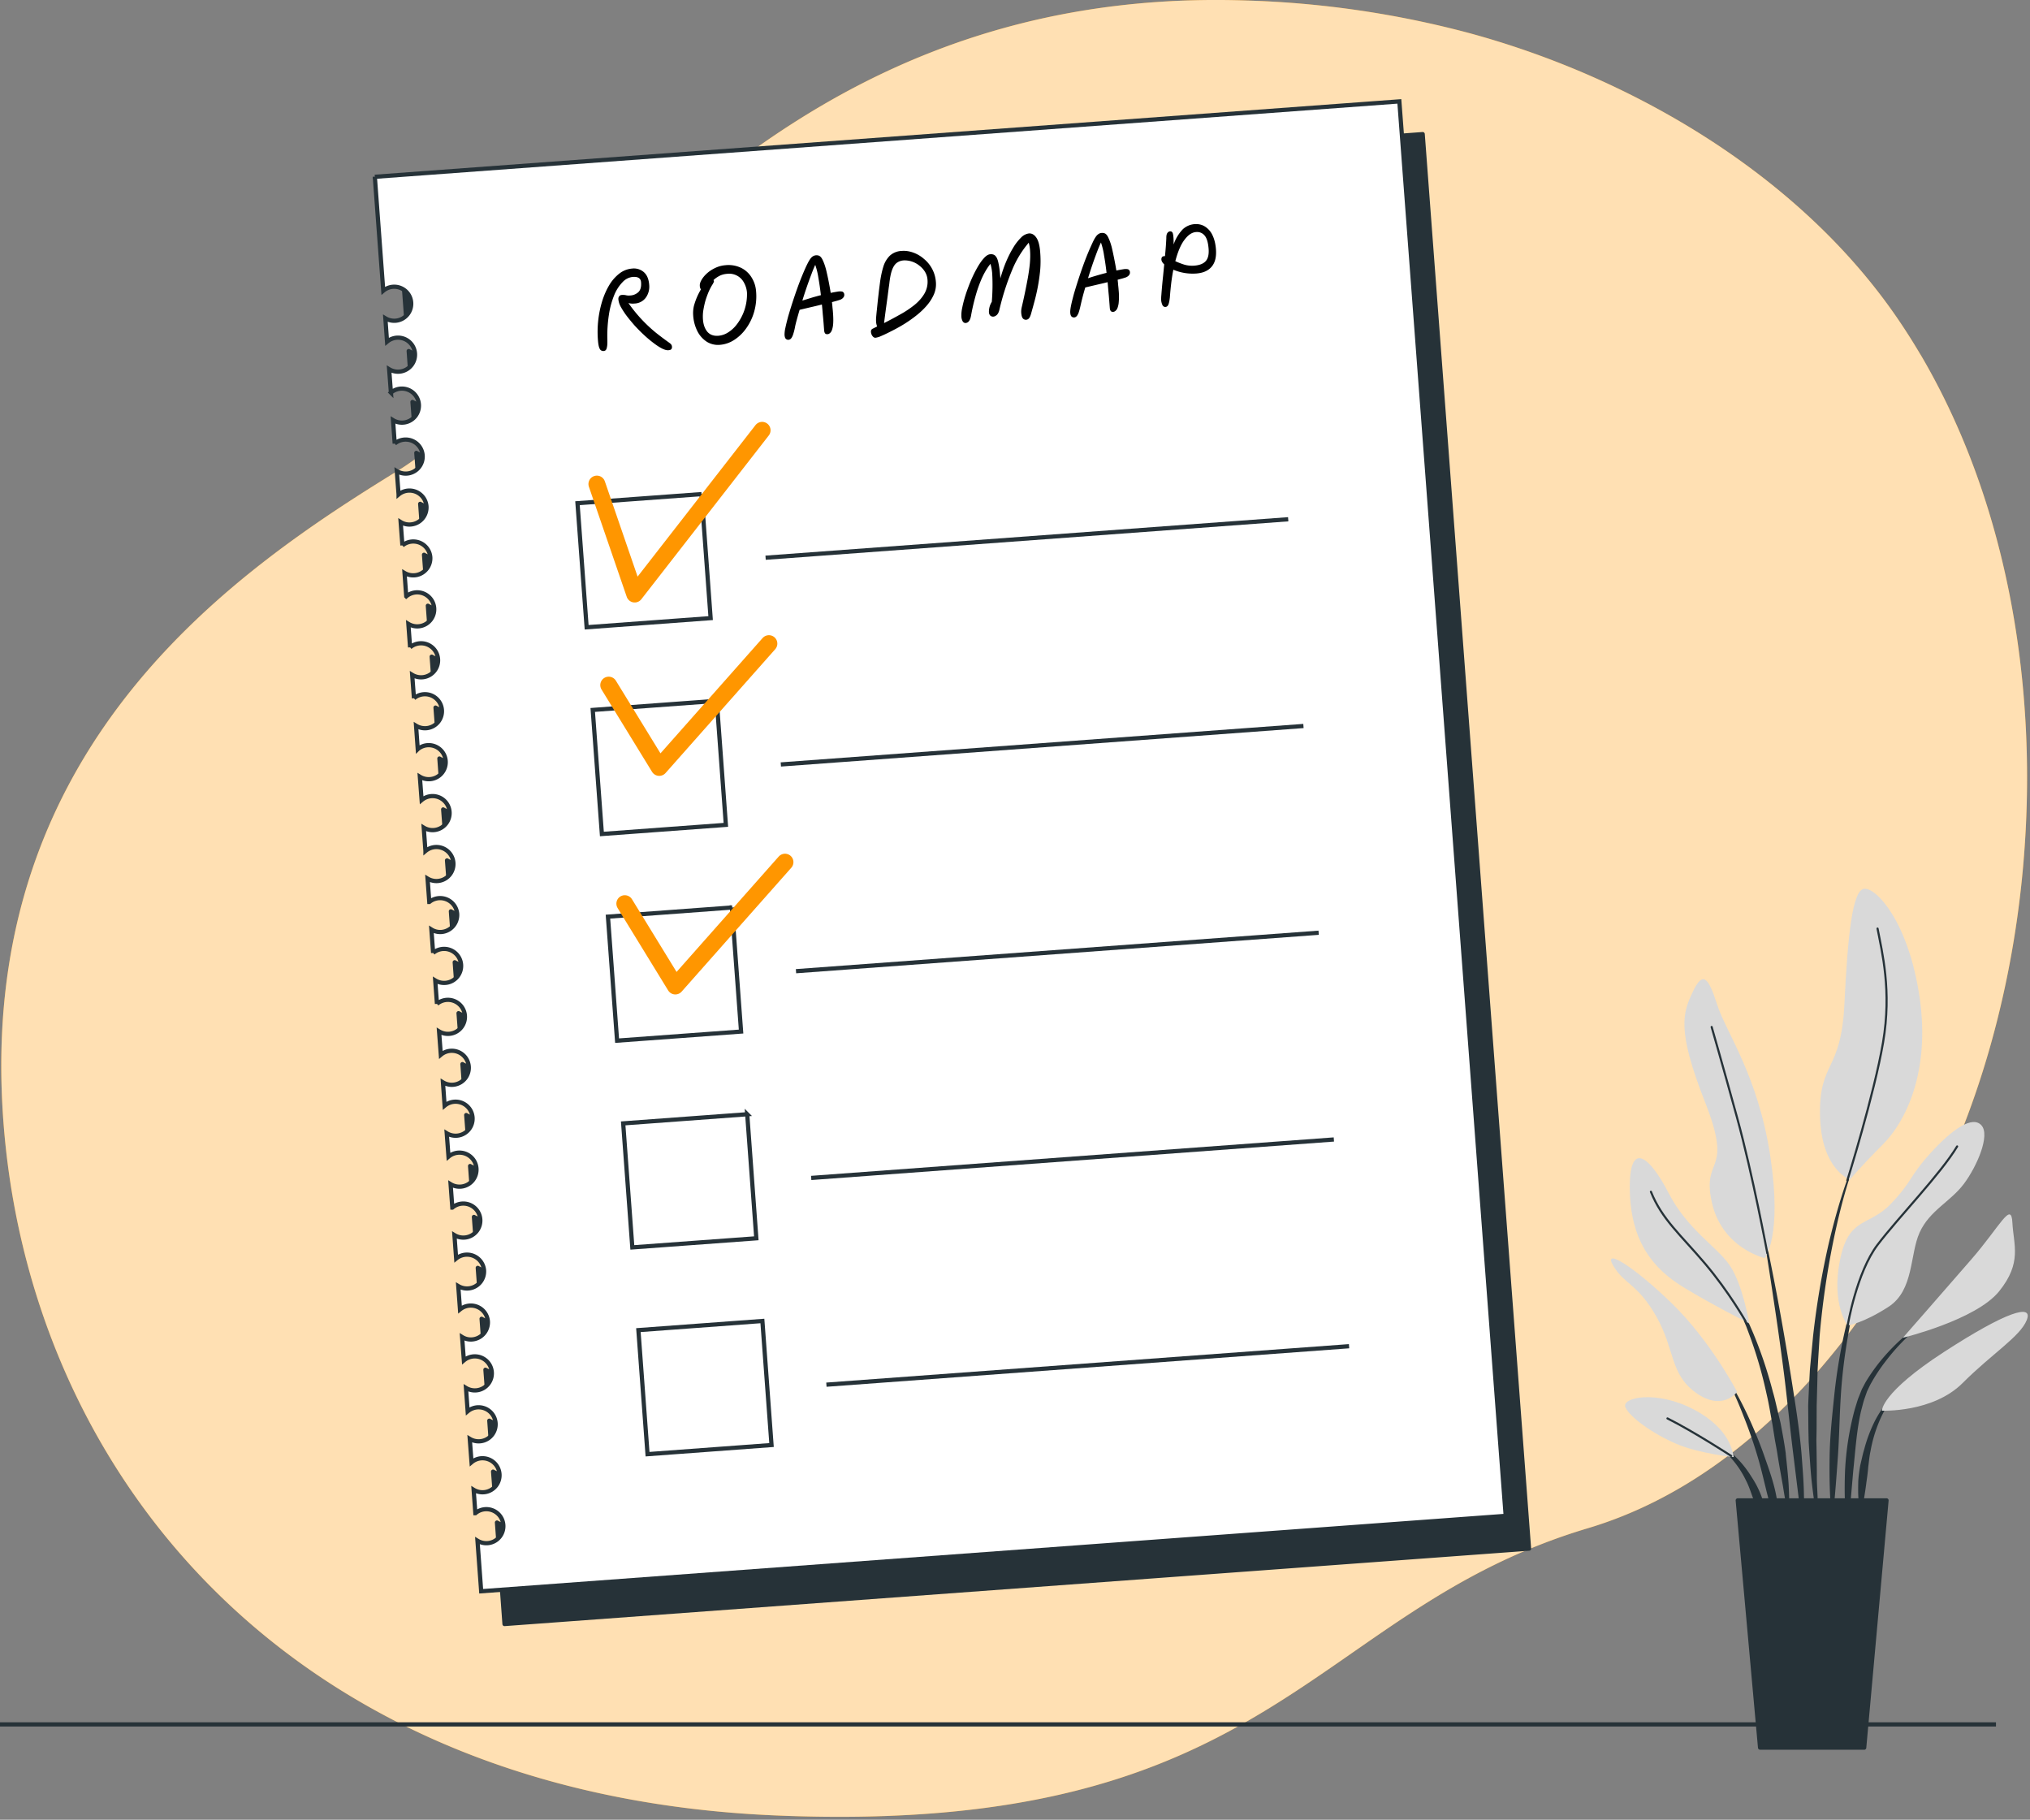
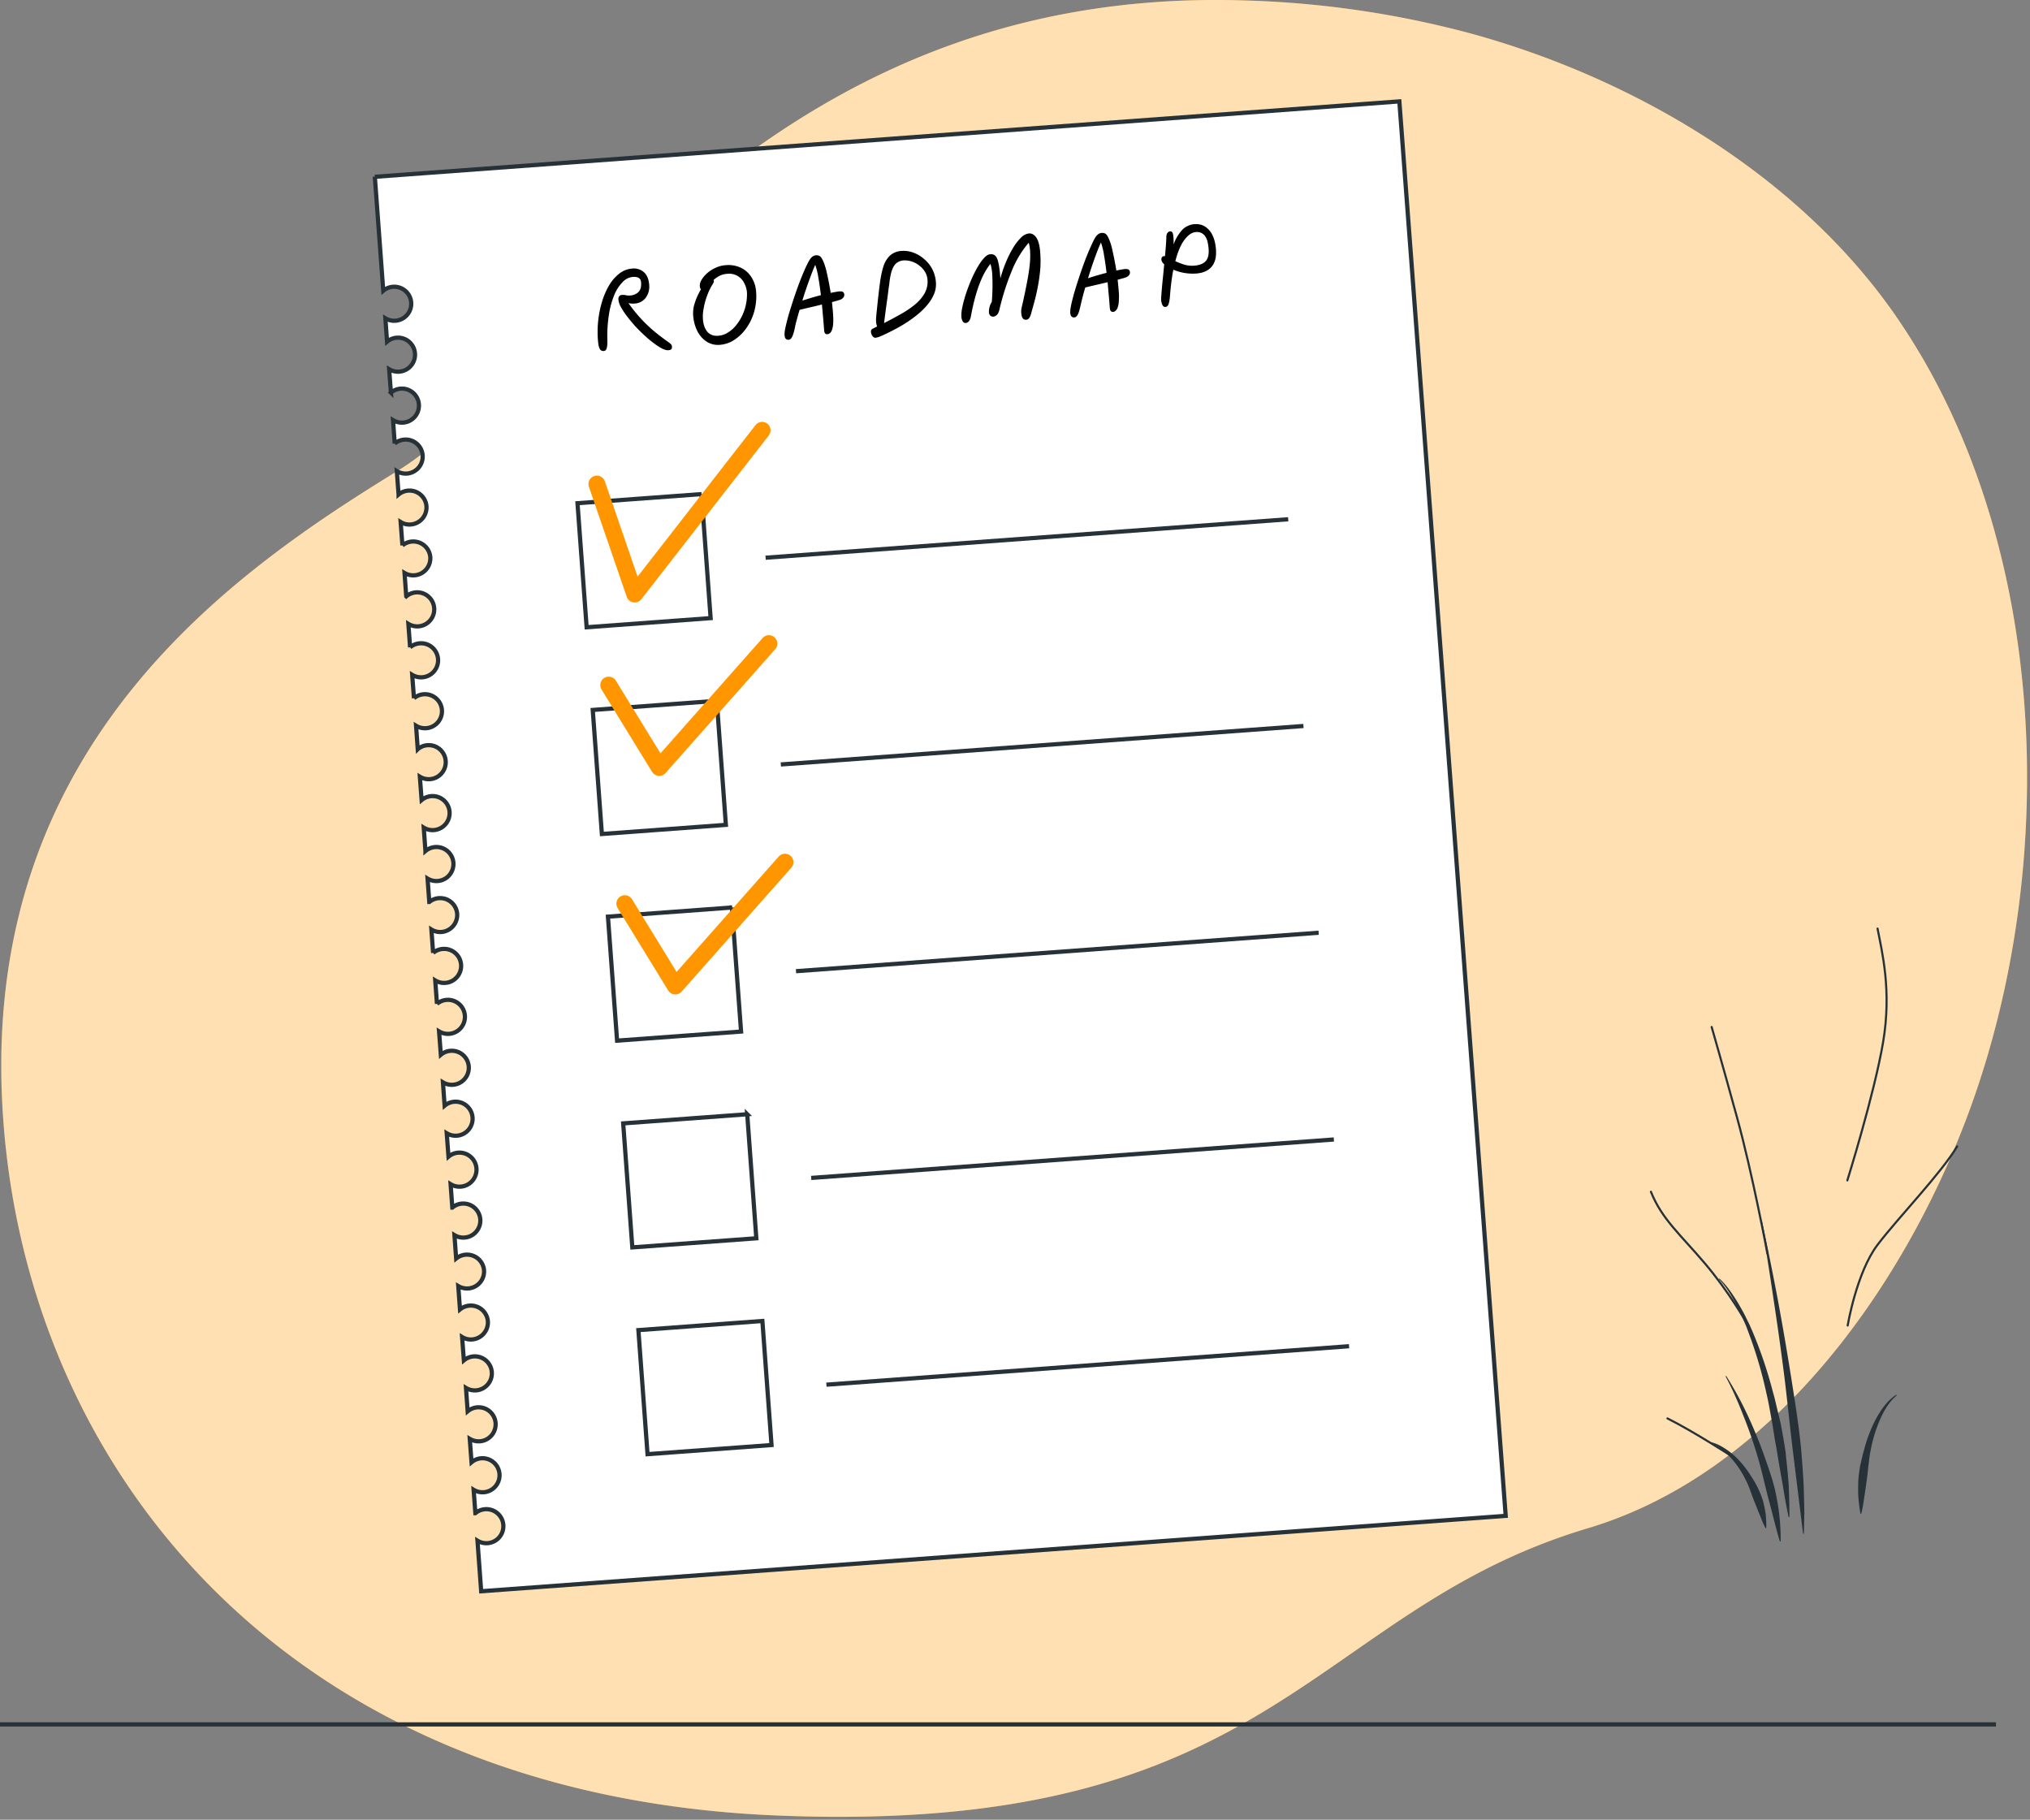
<svg xmlns="http://www.w3.org/2000/svg" fill="none" viewBox="0 0 482 432">
  <rect x="0" y="0" width="482" height="432" fill="#808080" stroke="none" />
  <path fill="#FF9600" d="M455.99 84.17a150.04 150.04 0 0 0-4.99-7.9c-23.18-34.35-63.07-57.84-102.31-68.46A231.78 231.78 0 0 0 295.98.12C179.37-3.83 132.92 88.07 94.38 111.8 55.83 135.5-3.46 176.02.49 261.01c3.95 85 65.22 165.04 183.82 169.98 118.59 4.94 126.5-48.42 192.71-68.19 43.82-13.08 74.95-57.26 90.2-98.09C488 209.07 487.02 136.8 456 84.16l-.01.01Z" />
  <path fill="#fff" d="M455.99 84.17a150.04 150.04 0 0 0-4.99-7.9c-23.18-34.35-63.07-57.84-102.31-68.46A231.78 231.78 0 0 0 295.98.12C179.37-3.83 132.92 88.07 94.38 111.8 55.83 135.5-3.46 176.02.49 261.01c3.95 85 65.22 165.04 183.82 169.98 118.59 4.94 126.5-48.42 192.71-68.19 43.82-13.08 74.95-57.26 90.2-98.09C488 209.07 487.02 136.8 456 84.16l-.01.01Z" opacity=".7" />
  <path stroke="#263238" stroke-miterlimit="10" d="M0 409.37h473.92" />
-   <path fill="#263238" d="M441.16 274.03c.02-.05 0-.1-.05-.13-.05-.02-.11 0-.13.05-2.95 6.81-5.02 13.95-6.75 21.16a196.09 196.09 0 0 0-3.72 21.93l-.53 5.54c-.08.92-.18 1.85-.25 2.77l-.15 2.78c-.08 1.85-.19 3.71-.25 5.57l.05 5.57.06 2.78c.04.93.11 1.85.17 2.78.14 1.85.25 3.7.42 5.55.36 3.7.91 7.37 1.48 11.02 0 .05.05.08.1.08a.1.1 0 0 0 .1-.1c0-1.86-.09-3.7-.13-5.56-.05-1.85-.21-3.68-.19-5.53 0-1.85-.04-3.69-.06-5.53l-.05-2.76.05-2.76.02-5.52.15-5.52.06-2.76.15-2.76.34-5.5a196.8 196.8 0 0 1 3.12-21.89c1.47-7.22 3.28-14.4 5.97-21.28l.02.02Zm.79 28.87s-.01-.1-.06-.12c-.05-.02-.11 0-.12.06a130.68 130.68 0 0 0-3.93 14.02 131.8 131.8 0 0 0-2.32 14.41c-.49 4.83-1.03 9.67-1.1 14.52-.07 4.85 0 9.72.52 14.57 0 .04.04.08.09.1.05 0 .1-.04.11-.1.56-4.84.9-9.66 1.24-14.48.34-4.82.39-9.65.7-14.48.29-4.8.89-9.6 1.72-14.35.81-4.76 1.82-9.5 3.16-14.15h-.01Zm16 10.15s-.09-.06-.13-.03a48.8 48.8 0 0 0-10.7 9.33 43.12 43.12 0 0 0-4.18 5.82l-.86 1.62-.67 1.7c-.24.55-.41 1.12-.59 1.7-.17.58-.37 1.15-.52 1.73a68.5 68.5 0 0 0-2.21 14.12c-.19 4.75-.1 9.5.53 14.22 0 .04.04.08.09.08.05 0 .1-.04.1-.09l1.22-14.07c.49-4.65.78-9.33 1.78-13.88.13-.57.29-1.12.43-1.68.15-.56.29-1.12.49-1.66l.57-1.63.74-1.54a41.72 41.72 0 0 1 3.83-5.82 48.3 48.3 0 0 1 10.05-9.78s.05-.09.03-.14Z" />
  <path fill="#263238" d="M450.21 331.14c-2.18 1.41-3.64 3.62-4.87 5.85a34.74 34.74 0 0 0-2.73 7.17c-.19.61-.34 1.23-.48 1.86l-.44 1.87c-.22 1.26-.4 2.53-.47 3.8-.02 1.28-.05 2.55.03 3.82.11 1.27.25 2.54.5 3.8 0 .04.04.07.08.08.05.01.11-.02.12-.08.31-1.26.51-2.5.67-3.74.2-1.24.39-2.47.54-3.7.18-1.23.34-2.45.44-3.69.17-1.22.26-2.47.53-3.67a33.09 33.09 0 0 1 2.09-7.1c.95-2.26 2.19-4.5 4.09-6.1h.01s.05-.1.02-.14c-.03-.04-.09-.06-.13-.03Zm-22.45 14.09c-.53-6.25-1.56-12.43-2.53-18.62a721.75 721.75 0 0 0-3.19-18.5 757.31 757.31 0 0 0-3.72-18.39c-.01-.05-.06-.08-.11-.08s-.09.06-.08.11a727.48 727.48 0 0 1 2.95 18.52 726.2 726.2 0 0 1 2.6 18.56c.76 6.2 1.36 12.41 2.14 18.6l2.29 18.6s.04.08.09.1a.1.1 0 0 0 .1-.1c.07-1.57.07-3.13.11-4.7.01-1.58-.06-3.14-.09-4.7-.06-3.15-.33-6.27-.56-9.4Zm-3.74-.09c-.33-2.47-.79-4.93-1.26-7.39l-.88-3.65c-.29-1.22-.56-2.44-.92-3.64-1.25-4.84-2.84-9.6-4.78-14.2l-.75-1.73-.83-1.68c-.53-1.13-1.17-2.2-1.78-3.3-1.31-2.13-2.66-4.25-4.51-5.98-.04-.03-.1-.03-.13 0a.1.1 0 0 0 0 .14c1.71 1.78 2.95 3.97 4.13 6.12.54 1.11 1.12 2.2 1.58 3.35l.73 1.7.65 1.74c1.73 4.63 3.12 9.38 4.16 14.21.57 2.4.95 4.85 1.41 7.28l.58 3.66c.21 1.22.47 2.43.64 3.65.39 2.44.84 4.88 1.27 7.32.38 2.45.83 4.9 1.34 7.35 0 .04.05.08.1.08a.1.1 0 0 0 .1-.1c.01-2.5-.05-4.99-.17-7.49-.15-2.49-.44-4.97-.7-7.46l.02.02Zm-5.17.32c-1.16-3.28-2.5-6.49-3.96-9.63a84.69 84.69 0 0 0-4.98-9.12c-.03-.04-.09-.06-.13-.03-.05.03-.06.1-.03.13 1.63 3.04 3 6.2 4.25 9.41a109.7 109.7 0 0 1 3.37 9.73c.98 3.3 1.68 6.64 2.55 9.95.92 3.3 1.66 6.64 2.68 10a.1.1 0 0 0 .09.06.1.1 0 0 0 .1-.1c.05-3.49-.29-6.98-.97-10.39-.61-3.44-1.82-6.73-2.97-10Zm-.22 10.92a22.33 22.33 0 0 0-2.75-5.77 24.3 24.3 0 0 0-4-4.97 18.3 18.3 0 0 0-2.55-1.92c-.9-.56-1.85-1.04-2.89-1.3-.05-.02-.09 0-.11.04-.02.05 0 .11.05.13h.01c1.87.84 3.45 2.22 4.79 3.73a22.58 22.58 0 0 1 3.34 5.05c.95 1.8 1.44 3.78 2.26 5.63.36.95.73 1.9 1.15 2.85.36.97.75 1.93 1.26 2.9 0 0 .05.05.08.05.06 0 .1-.04.1-.1.04-1.07-.02-2.13-.12-3.19a30.96 30.96 0 0 0-.63-3.13h.01Z" />
-   <path fill="#D9D9D9" d="M419.02 298.67s-10.24-2.36-12.6-13.39c-2.36-11.03 5.25-6.3-1.57-23.63-6.83-17.33-5.25-21.26-2.89-26.25 2.36-4.99 3.68-3.4 5.78 3.15 2.1 6.56 9.71 16.8 12.6 35.96 2.89 19.16-1.31 24.15-1.31 24.15l-.01.01Zm20.21-18.64s-6.83-2.36-7.09-15.23c-.26-12.86 4.99-10.24 5.78-26.25.79-16 1.84-27.3 4.73-27.56 2.89-.26 10.5 7.88 13.13 25.73 2.62 17.85-3.41 29.66-8.66 34.91-5.25 5.25-7.88 8.4-7.88 8.4h-.01Zm-23.89 34.13s-1.58-9.45-4.73-13.9c-3.15-4.47-9.98-8.4-14.44-17.07-4.46-8.66-9.45-12.86-9.19-.53.26 12.34 5.78 18.64 12.6 22.84 6.83 4.2 15.75 8.66 15.75 8.66h.01Zm-2.88 16.27s-6.3-12.08-15.49-21c-9.19-8.93-16.54-13.39-13.91-8.93 2.63 4.46 5.78 4.2 10.24 12.08s3.15 13.65 9.45 18.11c6.3 4.46 9.71-.26 9.71-.26Zm-.79 15.49c-.26-.79-.53-6.56-9.45-11.29-8.93-4.72-17.33-2.89-16.28-.53 1.05 2.36 6.56 6.3 12.08 8.66 5.51 2.36 13.65 3.15 13.65 3.15v.01Zm27.04-31.24s-3.94-4.99-1.84-15.49c2.1-10.5 6.83-7.88 12.08-13.39 5.25-5.5 4.2-6.3 9.45-12.08 5.25-5.78 9.98-8.93 12.08-6.56 2.1 2.36-1.05 9.71-4.2 13.91-3.15 4.2-8.14 6.3-10.5 11.55-2.36 5.25-1.31 13.65-7.35 17.6-6.04 3.93-9.71 4.45-9.71 4.45l-.01.01Zm13.12 2.89s9.45-10.76 16.28-18.64c6.83-7.88 9.45-13.9 9.71-8.66.26 5.25 2.36 9.45-3.15 16.28-5.51 6.83-22.84 11.03-22.84 11.03Zm-4.99 17.33s-.26-4.2 14.7-13.92c14.96-9.7 21.26-11.55 19.69-7.6-1.57 3.93-8.14 7.87-15.23 14.95-7.09 7.1-19.16 6.56-19.16 6.56Z" />
  <path stroke="#263238" stroke-linecap="round" stroke-linejoin="round" stroke-width=".5" d="M419.64 297.55s-3.51-18.83-7.19-32.22c-3.68-13.39-6.04-21.53-6.04-21.53m32.22 36.43s6.38-20.4 8.48-32.75c2.1-12.34-.26-21.53-1.31-27.04m-31.28 93.32s-3.9-6.96-9.67-13.78c-5.78-6.83-10.24-10.5-12.86-17.06m46.72 31.76s2.1-12.6 7.09-19.16c4.99-6.56 14.96-16.8 18.9-23.36m-53.65 73.47s-8.83-5.75-15.13-8.9" />
-   <path fill="#263238" stroke="#263238" stroke-linecap="round" stroke-linejoin="round" d="M442.63 414.88h-24.72l-5.3-58.69h35.32l-5.3 58.7ZM94.54 49.74l2 27.06a4.04 4.04 0 1 1 .5 6.54l.4 5.55a4.04 4.04 0 1 1 .5 6.54l.42 5.55a4.05 4.05 0 0 1 6.62 2.8 4.06 4.06 0 0 1-3.73 4.33 3.9 3.9 0 0 1-2.4-.59l.42 5.56a4.04 4.04 0 1 1 .5 6.53l.41 5.56a4.04 4.04 0 1 1 .5 6.53l.41 5.56a4.04 4.04 0 1 1 .5 6.54l.41 5.55a4.04 4.04 0 1 1 .5 6.54l.41 5.55a4.04 4.04 0 1 1 .5 6.54l.42 5.56a4.04 4.04 0 1 1 .5 6.53l.4 5.56a4.06 4.06 0 0 1 6.62 2.8 4.06 4.06 0 0 1-3.72 4.32 3.9 3.9 0 0 1-2.4-.59l.42 5.56a4.06 4.06 0 0 1 6.62 2.8 4.06 4.06 0 0 1-3.73 4.32 3.9 3.9 0 0 1-2.4-.58l.42 5.55a4.04 4.04 0 1 1 .5 6.54l.41 5.55a4.04 4.04 0 1 1 .5 6.54l.41 5.55a4.04 4.04 0 1 1 .5 6.54l.42 5.56a4.04 4.04 0 1 1 .5 6.53l.4 5.56a4.04 4.04 0 1 1 .5 6.53l.42 5.56a4.04 4.04 0 1 1 .5 6.54l.41 5.55a4.04 4.04 0 0 1 6.62 2.8 4.06 4.06 0 0 1-6.12 3.74l.41 5.55a4.06 4.06 0 0 1 6.62 2.8 4.06 4.06 0 0 1-3.73 4.32 3.9 3.9 0 0 1-2.39-.58l.41 5.56a4.04 4.04 0 1 1 .5 6.53l.41 5.56a4.04 4.04 0 1 1 .5 6.53l.42 5.56a4.04 4.04 0 1 1 .5 6.54l.4 5.55a4.04 4.04 0 1 1 .5 6.54l.42 5.55a4.04 4.04 0 1 1 .5 6.54l.41 5.56a4.04 4.04 0 1 1 .5 6.53l.88 12 243.26-17.9-25.25-335.8L94.54 49.72v.02Z" />
  <path fill="#fff" stroke="#263238" stroke-miterlimit="10" d="m89 41.96 2 27.06a4.04 4.04 0 1 1 .5 6.54l.4 5.55a4.04 4.04 0 1 1 .5 6.54l.42 5.56a4.04 4.04 0 1 1 .5 6.53l.4 5.56a4.04 4.04 0 1 1 .5 6.54l.42 5.55a4.05 4.05 0 0 1 6.62 2.8 4.06 4.06 0 0 1-3.73 4.32 3.9 3.9 0 0 1-2.4-.58l.42 5.55a4.05 4.05 0 0 1 6.62 2.8 4.06 4.06 0 0 1-6.12 3.74l.41 5.55a4.04 4.04 0 1 1 .5 6.54l.41 5.56a4.04 4.04 0 1 1 .5 6.53l.42 5.56a4.04 4.04 0 1 1 .5 6.53l.4 5.56a4.04 4.04 0 1 1 .5 6.54l.42 5.55a4.04 4.04 0 1 1 .5 6.54l.41 5.55a4.04 4.04 0 1 1 .5 6.54l.41 5.56a4.06 4.06 0 0 1 6.62 2.8 4.06 4.06 0 0 1-3.73 4.32 3.9 3.9 0 0 1-2.39-.59l.41 5.56a4.04 4.04 0 1 1 .5 6.53l.41 5.56a4.04 4.04 0 1 1 .5 6.54l.42 5.55a4.04 4.04 0 1 1 .5 6.54l.4 5.55a4.04 4.04 0 1 1 .5 6.54l.42 5.56a4.04 4.04 0 1 1 .5 6.53l.41 5.56a4.04 4.04 0 1 1 .5 6.53l.41 5.56a4.06 4.06 0 0 1 6.62 2.8 4.05 4.05 0 0 1-6.12 3.74l.41 5.55a4.06 4.06 0 0 1 6.62 2.8 4.06 4.06 0 0 1-3.72 4.32 3.9 3.9 0 0 1-2.4-.58l.42 5.55a4.04 4.04 0 1 1 .5 6.54l.4 5.55a4.04 4.04 0 1 1 .5 6.54l.42 5.56a4.04 4.04 0 1 1 .5 6.53l.41 5.56a4.04 4.04 0 1 1 .5 6.53l.88 12 243.26-17.9-25.25-335.79L89 41.97Z" />
  <path stroke="#263238" stroke-miterlimit="10" d="m181.78 132.4 124.09-9.13m-139.3-5.97-29.45 2.16 2.17 29.45 29.44-2.17-2.16-29.45Zm18.83 64.18 124.09-9.13m-139.3-5.97-29.45 2.16 2.17 29.45 29.44-2.17-2.16-29.44ZM189 230.56l124.1-9.13m-139.3-5.99-29.45 2.17 2.17 29.44 29.44-2.16-2.17-29.45Zm18.81 64.2 124.1-9.13m-139.29-5.99-29.45 2.17 2.17 29.44 29.44-2.16-2.16-29.45Zm18.8 64.2 124.1-9.13m-139.3-5.99-29.44 2.17 2.17 29.45 29.44-2.17-2.17-29.45Z" />
  <path stroke="#FF9600" stroke-linecap="round" stroke-linejoin="round" stroke-width="4" d="m141.72 114.91 8.98 26.12 30.26-38.88m-36.43 60.49 12 19.55 26.04-29.4m-34.22 61.73 12 19.56 26.04-29.41" />
  <path fill="#000" d="M143.36 83.33a1.1 1.1 0 0 1-.64-.15c-.19-.11-.34-.36-.47-.73-.13-.4-.22-.97-.28-1.74a24.87 24.87 0 0 1 1.03-9.27c.45-1.43 1.02-2.7 1.7-3.82a9.87 9.87 0 0 1 2.4-2.71 5.6 5.6 0 0 1 2.96-1.15 3.6 3.6 0 0 1 2.83.86c.73.65 1.14 1.63 1.25 2.94a4.47 4.47 0 0 1-.8 3.1 3.47 3.47 0 0 1-2.7 1.4 3.82 3.82 0 0 1-1.43-.12 34.75 34.75 0 0 0 6.47 7c1.09.87 2.2 1.7 3.32 2.49.17.13.3.26.4.4a1 1 0 0 1 .15.45c.02.27-.03.47-.15.6-.1.15-.33.23-.7.26-.4.03-.9-.1-1.52-.41-.6-.31-1.27-.74-2-1.3a27.93 27.93 0 0 1-2.25-1.89c-.76-.7-1.5-1.45-2.22-2.23-.7-.8-1.34-1.57-1.92-2.33a19.8 19.8 0 0 1-1.4-2.15 4.7 4.7 0 0 1-.56-1.72c-.03-.32.03-.57.18-.76a.8.8 0 0 1 .63-.33c.35-.03.67 0 .96.06.31.08.64.1.97.07a3.06 3.06 0 0 0 2.03-.83c.5-.5.7-1.28.61-2.33-.07-.93-.73-1.34-1.97-1.25a3.8 3.8 0 0 0-2.41 1.23 9.64 9.64 0 0 0-1.98 3.06 20.4 20.4 0 0 0-1.27 4.68 32.58 32.58 0 0 0-.37 5.95c.02.75 0 1.32-.09 1.7-.06.37-.16.62-.3.76a.7.7 0 0 1-.46.2Zm27.6-1.47a5.04 5.04 0 0 1-3.11-.71 6.44 6.44 0 0 1-2.24-2.48 9.66 9.66 0 0 1-1.02-3.77c-.06-.75 0-1.5.16-2.23a15.7 15.7 0 0 1 1.67-3.96 1.62 1.62 0 0 1-.26-.87c-.03-.4.1-.85.4-1.37.3-.53.72-1.04 1.27-1.55.55-.5 1.21-.94 1.97-1.3a6.84 6.84 0 0 1 2.45-.66 6.9 6.9 0 0 1 3.76.65 6.05 6.05 0 0 1 2.46 2.28c.6.97.96 2.05 1.05 3.24a13.4 13.4 0 0 1-.44 4.83 12.62 12.62 0 0 1-1.9 3.98 10.43 10.43 0 0 1-2.87 2.77 7.26 7.26 0 0 1-3.35 1.15Zm-1.56-15.35c.07.07.1.15.11.23a.55.55 0 0 1-.09.34 6.4 6.4 0 0 1-.21.4c-.27.41-.56.94-.86 1.59-.29.65-.55 1.36-.8 2.13-.23.77-.4 1.57-.54 2.38a9.5 9.5 0 0 0-.1 2.27c.09 1.23.45 2.2 1.06 2.93.62.7 1.48 1.01 2.58.93a5 5 0 0 0 2.32-.79 7.7 7.7 0 0 0 1.96-1.76 11.73 11.73 0 0 0 2.53-7.69 5.64 5.64 0 0 0-.69-2.33A3.96 3.96 0 0 0 172.7 65c-.77.06-1.42.24-1.96.54-.52.28-.97.6-1.34.97Zm17.84 14.15a.8.8 0 0 1-.64-.21c-.18-.16-.28-.47-.32-.92a7 7 0 0 1 .19-1.65c.16-.78.39-1.7.67-2.75a120.33 120.33 0 0 1 2.23-6.86 66.3 66.3 0 0 1 1.27-3.26c.42-1 .8-1.86 1.17-2.57.36-.7.68-1.17.95-1.4a1.64 1.64 0 0 1 1.39-.42 1 1 0 0 1 .41.14c.3.15.58.52.84 1.11.27.58.52 1.29.74 2.14a69.43 69.43 0 0 1 1.1 5.52 37.27 37.27 0 0 1 1.88-.34c.55-.04.9 0 1.05.13.15.14.25.3.28.49.05.28 0 .54-.18.78s-.43.43-.78.57l-.7.22-1.25.34c.05.48.1.92.13 1.34.05.4.08.74.1 1.03.12 1.45.11 2.55 0 3.3-.12.73-.3 1.23-.53 1.5-.24.28-.48.43-.72.44-.28.03-.49-.04-.61-.19-.13-.16-.2-.4-.23-.73l-.13-1.7c-.05-.59-.1-1.25-.18-2a86.9 86.9 0 0 0-.22-2.42c-.93.24-1.87.46-2.83.68l-2.46.58c-.28.94-.52 1.78-.72 2.53-.2.74-.33 1.3-.4 1.7a13.1 13.1 0 0 1-.5 1.84c-.16.4-.33.67-.49.81a.83.83 0 0 1-.51.23Zm3.27-9.3 2.32-.72a67 67 0 0 1 2.08-.57c-.16-1.43-.36-2.8-.59-4.1a16.8 16.8 0 0 0-.75-3.09 30.5 30.5 0 0 0-.9 2.2 97.86 97.86 0 0 0-2.16 6.28Zm17.38 8.82c-.27.02-.51-.11-.73-.4a1.8 1.8 0 0 1-.36-.98.9.9 0 0 1 .06-.44.73.73 0 0 1 .34-.32 355.01 355.01 0 0 1 1.07-.54 3.63 3.63 0 0 1-.25-1.06 8.03 8.03 0 0 1 0-1.01c.05-.52.1-1.14.18-1.85l.23-2.25.27-2.36.27-2.1c.19-1.32.44-2.52.78-3.6a6.14 6.14 0 0 1 1.53-2.57 4.42 4.42 0 0 1 2.82-1.13c.91-.07 1.82.06 2.73.39a7.8 7.8 0 0 1 2.55 1.5 7.8 7.8 0 0 1 2.84 5.53c.08 1-.08 1.96-.47 2.88-.4.92-.95 1.8-1.67 2.64-.72.84-1.56 1.64-2.51 2.39a31.5 31.5 0 0 1-2.97 2.08 38.9 38.9 0 0 1-3.05 1.68c-1 .52-1.93.95-2.78 1.3a5.29 5.29 0 0 1-.88.22Zm2.02-3.48a101.6 101.6 0 0 0 3.9-2.09 22.9 22.9 0 0 0 3.41-2.29c1-.83 1.77-1.73 2.32-2.7a5.6 5.6 0 0 0 .68-3.26 4.13 4.13 0 0 0-.57-1.79 5.18 5.18 0 0 0-1.32-1.48 5.56 5.56 0 0 0-3.78-1.27c-.63.05-1.17.25-1.64.6-.46.35-.83.92-1.12 1.73-.29.81-.5 1.92-.65 3.33-.13.88-.25 1.82-.38 2.85l-.4 2.9a300.15 300.15 0 0 0-.45 3.47Zm33.73-.79a.93.93 0 0 1-.77-.32c-.21-.24-.34-.68-.39-1.32-.03-.37 0-.8.11-1.3a140.25 140.25 0 0 0 1.44-6.9c.22-1.23.39-2.4.5-3.54.1-1.15.11-2.19.04-3.13a8.85 8.85 0 0 0-.31-1.78 23.66 23.66 0 0 0-3.99 6.6 59.52 59.52 0 0 0-3 9.42c-.14.54-.35.93-.62 1.16-.27.23-.54.35-.8.37a1 1 0 0 1-.66-.2c-.22-.18-.35-.46-.38-.85a4.4 4.4 0 0 1 .68-2.46 47.79 47.79 0 0 0 .1-6.67 10.88 10.88 0 0 0-.42-2.35c-.76.94-1.45 2.1-2.07 3.48a31.19 31.19 0 0 0-1.53 4.38 47.92 47.92 0 0 0-1.02 4.51c-.2 1.06-.63 1.62-1.27 1.67-.25.02-.48-.1-.68-.36a2.57 2.57 0 0 1-.33-1.2 8.3 8.3 0 0 1 .22-2.16c.18-.91.45-1.92.8-3.03.36-1.1.77-2.2 1.23-3.3.47-1.1.97-2.12 1.5-3.05.53-.94 1.06-1.7 1.6-2.29.53-.59 1.03-.9 1.49-.93.3-.03.58 0 .82.1.25.1.48.3.68.64.2.33.37.83.5 1.53.15.68.27 1.6.36 2.74l.06.72c.36-1.31.8-2.6 1.31-3.84.53-1.26 1.1-2.4 1.71-3.4a11.74 11.74 0 0 1 1.88-2.44 3.16 3.16 0 0 1 1.87-.99c.69-.05 1.28.28 1.77 1 .48.7.79 1.84.91 3.42.12 1.5.12 2.96-.01 4.4a45.02 45.02 0 0 1-1.43 7.62c-.28 1.05-.54 1.96-.75 2.71-.14.46-.3.8-.47 1-.18.2-.4.32-.68.34Zm11.43-.55a.8.8 0 0 1-.64-.22c-.18-.16-.28-.47-.31-.91-.03-.34.03-.89.18-1.65.16-.79.39-1.7.67-2.75a120.23 120.23 0 0 1 2.24-6.87 62.18 62.18 0 0 1 2.43-5.82c.36-.7.68-1.17.95-1.4.31-.27.62-.41.9-.43.16-.02.32-.01.49 0 .16.03.3.07.42.14.3.16.58.53.83 1.12.27.57.52 1.28.74 2.13a88.43 88.43 0 0 1 1.1 5.52 38.47 38.47 0 0 1 1.89-.34c.54-.04.89 0 1.04.14.16.13.25.3.28.48.05.29 0 .55-.18.79-.17.23-.43.42-.77.56l-.7.22-1.26.34c.06.48.1.93.13 1.34.05.4.08.74.1 1.03a15.2 15.2 0 0 1 0 3.3c-.12.73-.3 1.23-.53 1.5-.24.28-.48.43-.71.45-.3.02-.5-.04-.62-.2-.13-.16-.2-.4-.23-.72l-.13-1.7c-.05-.6-.1-1.26-.18-2.01l-.21-2.41c-.93.23-1.88.45-2.84.67l-2.46.58a60.48 60.48 0 0 0-1.11 4.23c-.18.82-.35 1.43-.5 1.84-.17.4-.33.67-.5.81a.83.83 0 0 1-.51.24Zm3.27-9.31a66.8 66.8 0 0 1 4.4-1.28c-.16-1.44-.36-2.8-.59-4.1a16.8 16.8 0 0 0-.74-3.1 30.5 30.5 0 0 0-.92 2.2 97.95 97.95 0 0 0-2.15 6.28Zm25.72-1.12a11.8 11.8 0 0 1-5.46-.9c-.19.93-.35 1.95-.49 3.05-.13 1.1-.25 2.28-.34 3.54-.1.9-.24 1.5-.4 1.79-.15.28-.36.44-.63.46-.27.02-.5-.1-.68-.34a3.3 3.3 0 0 1-.36-1.48c0-.15 0-.49.05-1.02a140.01 140.01 0 0 1 .41-4.5l.27-2.77c-.42-.39-.64-.76-.67-1.13a.96.96 0 0 1 .1-.52c.09-.18.28-.28.58-.3h.17a77.5 77.5 0 0 0 .32-4.26c-.01-.57.07-.98.24-1.22.18-.25.39-.39.64-.41a.6.6 0 0 1 .53.22c.14.15.23.56.28 1.2.04.42.05.98.04 1.7a9.85 9.85 0 0 1 2.17-3.6 4.58 4.58 0 0 1 2.8-1.23c.95-.07 1.8.13 2.52.6a4.81 4.81 0 0 1 1.75 2.05c.44.92.71 2.01.81 3.29.14 1.8-.19 3.18-1 4.14-.8.97-2.02 1.51-3.65 1.64Zm-5-2.93c.64.3 1.34.57 2.12.82.77.23 1.55.3 2.35.25 1.3-.1 2.21-.47 2.76-1.09.56-.63.78-1.6.68-2.91-.12-1.52-.44-2.58-.97-3.18a2.3 2.3 0 0 0-2.03-.8c-.95.07-1.85.67-2.7 1.8-.86 1.1-1.6 2.81-2.2 5.1Z" />
  <script />
</svg>